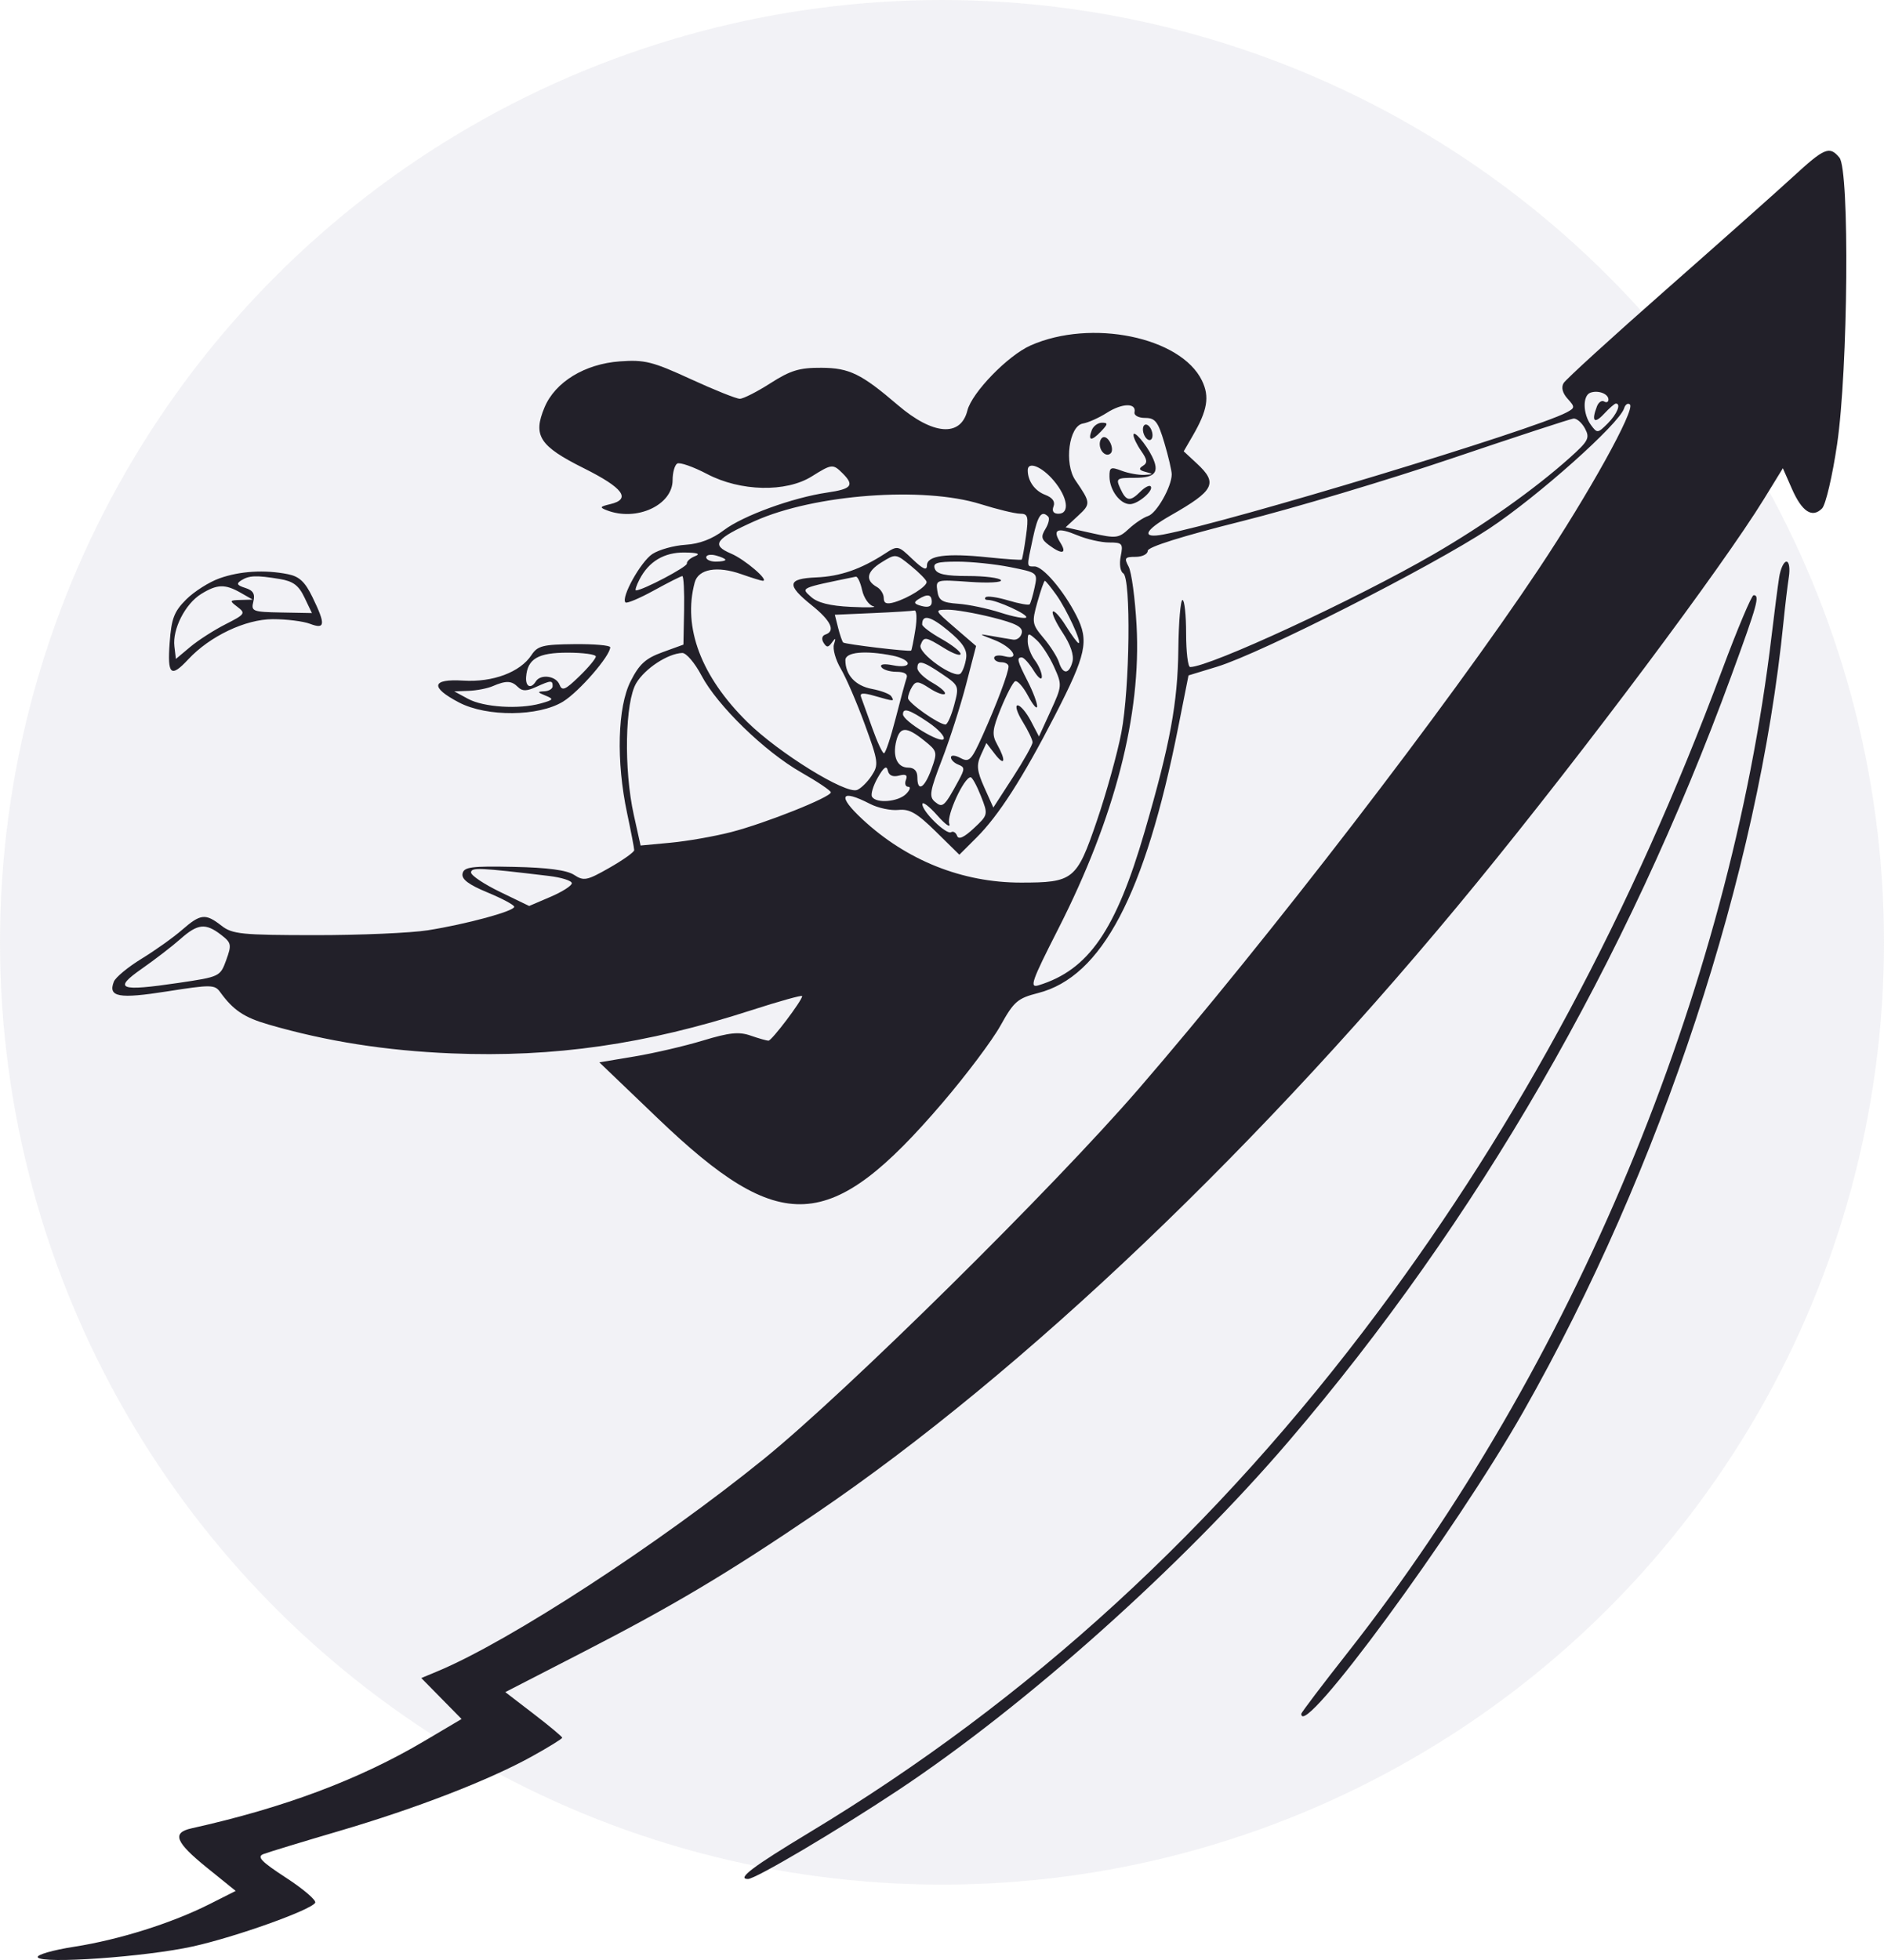
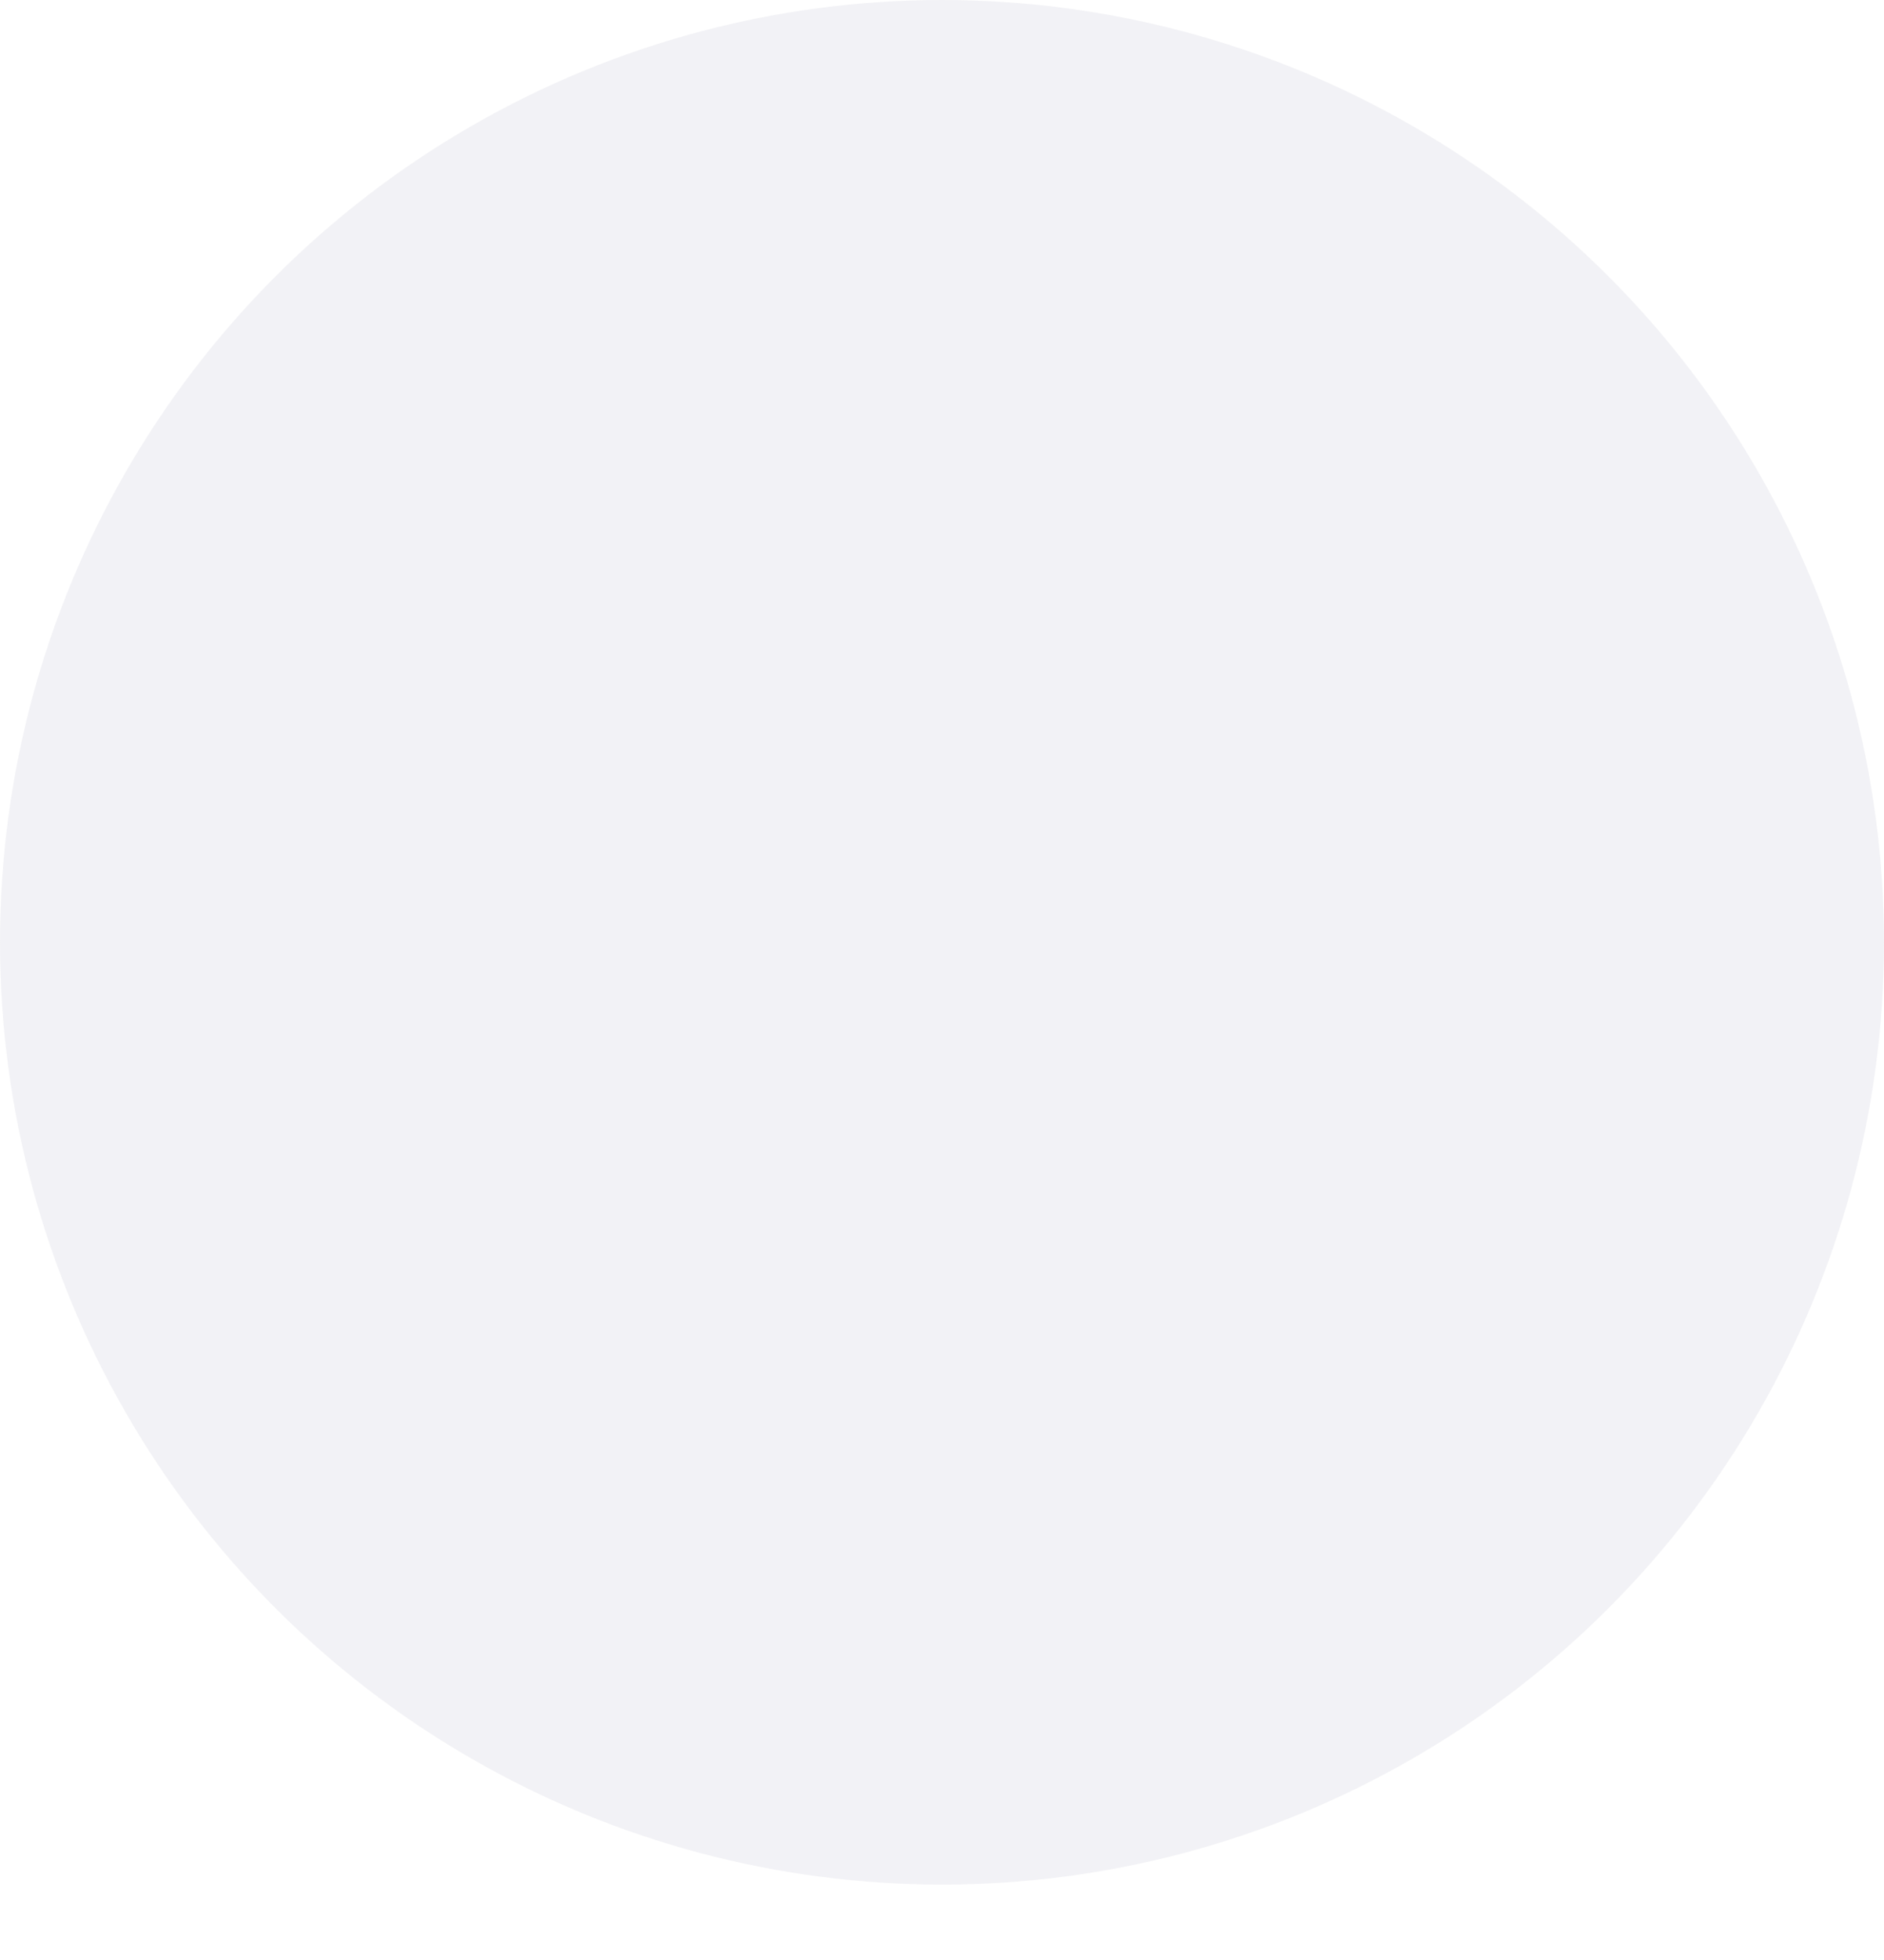
<svg xmlns="http://www.w3.org/2000/svg" width="200" height="208" viewBox="0 0 200 208" fill="none">
  <g style="mix-blend-mode:multiply" opacity="0.3">
    <circle cx="100" cy="100" r="100" fill="#D5D5E0" />
  </g>
-   <path fill-rule="evenodd" clip-rule="evenodd" d="M190.361 18.741C188.68 20.287 182.604 25.687 176.86 30.743C171.116 35.798 166.224 40.259 165.988 40.655C165.716 41.113 165.87 41.716 166.413 42.315C167.212 43.196 167.205 43.286 166.312 43.763C162.857 45.609 130.533 55.392 123.494 56.723C121.124 57.171 121.451 56.308 124.258 54.709C128.927 52.05 129.315 51.286 127.061 49.194L125.66 47.894L126.613 46.25C128.184 43.541 128.426 42.099 127.597 40.39C125.35 35.759 115.821 33.808 109.397 36.663C106.985 37.734 103.172 41.664 102.693 43.573C101.979 46.408 99.036 46.173 95.309 42.985C91.428 39.664 90.163 39.047 87.206 39.03C84.864 39.017 83.927 39.3 81.791 40.666C80.372 41.575 78.907 42.319 78.537 42.319C78.167 42.319 75.817 41.378 73.314 40.227C69.267 38.367 68.436 38.16 65.799 38.35C62.078 38.619 58.932 40.54 57.805 43.234C56.549 46.232 57.264 47.339 61.977 49.69C66.168 51.781 67.042 52.969 64.779 53.503C63.667 53.765 63.624 53.849 64.439 54.161C67.58 55.366 71.402 53.605 71.402 50.954C71.402 50.152 71.622 49.361 71.89 49.195C72.158 49.03 73.59 49.531 75.074 50.309C78.605 52.161 83.444 52.269 86.176 50.557C88.305 49.223 88.426 49.211 89.452 50.234C90.724 51.504 90.415 51.892 87.832 52.269C84.127 52.811 78.856 54.731 76.82 56.281C75.597 57.211 74.248 57.721 72.762 57.815C71.538 57.892 69.961 58.331 69.258 58.79C68.02 59.6 65.892 63.425 66.399 63.931C66.537 64.068 67.891 63.498 69.408 62.664C70.925 61.829 72.285 61.142 72.43 61.137C72.575 61.132 72.661 62.767 72.622 64.769L72.55 68.409L70.32 69.219C68.531 69.869 67.864 70.476 66.944 72.295C65.552 75.047 65.4 80.773 66.571 86.292C66.987 88.249 67.326 90.017 67.326 90.221C67.326 90.426 66.145 91.266 64.701 92.089C62.305 93.454 61.977 93.521 60.943 92.844C60.169 92.339 58.138 92.069 54.541 91.994C50.019 91.9 49.248 92.002 49.102 92.714C48.983 93.306 49.748 93.881 51.762 94.714C53.317 95.358 54.59 96.04 54.59 96.232C54.59 96.696 49.532 98.07 45.42 98.723C43.598 99.011 38.211 99.244 33.447 99.24C25.633 99.234 24.662 99.135 23.513 98.239C21.812 96.911 21.295 96.966 19.328 98.68C18.407 99.482 16.473 100.86 15.029 101.743C13.585 102.626 12.259 103.724 12.083 104.183C11.456 105.812 12.601 106.02 17.746 105.209C22.38 104.48 22.794 104.484 23.362 105.27C24.759 107.202 25.905 107.972 28.502 108.725C34.672 110.515 40.94 111.501 47.967 111.789C58.804 112.231 68.583 110.825 79.703 107.227C82.703 106.257 85.157 105.572 85.157 105.707C85.157 106.168 81.929 110.439 81.581 110.439C81.39 110.439 80.536 110.197 79.683 109.9C78.445 109.469 77.427 109.575 74.627 110.423C72.7 111.008 69.435 111.767 67.373 112.112L63.624 112.738L69.823 118.675C82.933 131.231 88.141 130.95 100.04 117.048C102.552 114.112 105.324 110.426 106.198 108.856C107.635 106.275 108.018 105.942 110.202 105.384C116.96 103.656 121.543 94.971 125.071 77.206L126.169 71.677L129.226 70.744C133.861 69.328 151.958 60.145 158.079 56.103C163.22 52.709 171.897 44.977 172.408 43.335C172.538 42.916 172.818 42.733 173.029 42.928C173.614 43.471 168.653 52.414 163.343 60.385C153.747 74.794 134.56 99.72 120.902 115.523C111.794 126.062 89.867 147.711 81.126 154.797C69.997 163.818 54.089 174.173 46.493 177.34L44.724 178.078L46.861 180.252L49 182.425L45.044 184.765C38.123 188.859 30.152 191.846 20.329 194.028C18.221 194.496 18.613 195.493 21.974 198.208L25.021 200.669L22.256 202.064C18.249 204.086 12.658 205.847 7.883 206.592C5.575 206.952 3.847 207.454 4.011 207.718C4.46 208.444 15.493 207.667 20.489 206.558C25.046 205.546 32.968 202.718 33.458 201.929C33.613 201.677 32.236 200.491 30.398 199.293C27.731 197.556 27.238 197.044 27.958 196.762C28.456 196.568 32.072 195.467 35.995 194.314C44.209 191.902 51.926 188.915 56.5 186.377C58.251 185.406 59.684 184.521 59.684 184.412C59.684 184.302 58.325 183.168 56.662 181.891L53.64 179.571L61.884 175.331C71.461 170.405 77.192 166.992 86.549 160.646C108.652 145.654 134.193 121.297 156.788 93.663C168.19 79.718 182.838 60.146 187.265 52.942L189.264 49.69L190.226 51.878C191.296 54.313 192.38 55.016 193.428 53.953C193.81 53.566 194.527 50.503 195.021 47.148C196.191 39.212 196.361 18.041 195.266 16.724C194.216 15.463 193.691 15.679 190.361 18.741ZM170.747 42.403C170.747 42.669 170.541 42.76 170.291 42.606C170.04 42.451 169.696 42.685 169.527 43.126C168.924 44.692 169.233 45.036 170.257 43.94C170.828 43.328 171.401 42.827 171.531 42.827C172.121 42.827 171.665 43.944 170.669 44.938C169.613 45.992 169.548 45.998 168.886 45.095C168.023 43.917 167.995 41.966 168.836 41.673C169.673 41.382 170.747 41.792 170.747 42.403ZM120.438 43.747C120.366 44.085 120.862 44.352 121.564 44.352C122.634 44.352 122.933 44.738 123.602 46.986C124.033 48.435 124.386 49.945 124.386 50.341C124.386 51.641 122.778 54.476 121.879 54.761C121.395 54.914 120.476 55.525 119.837 56.119C118.754 57.126 118.488 57.157 115.899 56.579L113.121 55.959L114.452 54.728C115.809 53.474 115.799 53.36 114.155 50.961C112.943 49.19 113.478 45.192 114.961 44.945C115.521 44.852 116.668 44.338 117.508 43.803C119.131 42.77 120.649 42.74 120.438 43.747ZM168.256 45.474C168.796 46.482 168.63 46.799 166.618 48.598C162.877 51.942 157.516 55.738 152.151 58.841C143.876 63.627 128.408 70.787 126.344 70.787C126.108 70.787 125.914 69.186 125.914 67.228C125.914 65.271 125.742 63.67 125.532 63.67C125.322 63.67 125.123 66.015 125.09 68.881C125.025 74.585 124.217 78.96 121.518 88.228C118.457 98.736 115.569 102.926 110.256 104.561C109.251 104.87 109.495 104.169 112.344 98.572C118.35 86.769 121.173 75.829 120.654 66.361C120.498 63.507 120.119 60.705 119.812 60.134C119.32 59.214 119.404 59.095 120.547 59.095C121.257 59.095 121.839 58.807 121.839 58.455C121.839 58.048 125.472 56.906 131.827 55.314C137.32 53.938 147.35 50.939 154.115 48.65C160.881 46.361 166.695 44.458 167.035 44.42C167.376 44.383 167.925 44.857 168.256 45.474ZM115.901 45.645C115.459 46.794 115.855 46.854 116.871 45.792C117.626 45.004 117.643 44.86 116.983 44.86C116.553 44.86 116.067 45.213 115.901 45.645ZM121.329 45.563C121.329 45.982 121.558 46.467 121.839 46.64C122.119 46.812 122.348 46.611 122.348 46.191C122.348 45.772 122.119 45.287 121.839 45.115C121.558 44.942 121.329 45.144 121.329 45.563ZM120.326 46.145C120.317 46.433 120.685 47.201 121.142 47.853C121.8 48.79 121.838 49.122 121.323 49.44C120.843 49.736 120.925 49.906 121.637 50.088C122.476 50.303 122.457 50.342 121.49 50.394C120.877 50.426 119.788 50.229 119.07 49.957C117.908 49.516 117.765 49.586 117.779 50.592C117.8 52.02 118.904 53.503 119.948 53.503C120.825 53.503 122.549 52.009 122.142 51.602C122.002 51.462 121.516 51.718 121.062 52.171C119.96 53.271 119.554 53.21 118.932 51.85C118.435 50.765 118.515 50.707 120.502 50.707C122.653 50.707 123.126 50.101 122.291 48.419C121.635 47.095 120.343 45.601 120.326 46.145ZM116.744 47.118C116.744 47.939 117.465 48.546 117.912 48.101C118.309 47.705 117.761 46.386 117.199 46.386C116.949 46.386 116.744 46.715 116.744 47.118ZM111.859 51C113.349 52.767 113.598 54.519 112.359 54.519C111.833 54.519 111.647 54.241 111.84 53.74C112.037 53.23 111.729 52.806 110.945 52.509C109.843 52.09 109.102 51.043 109.102 49.902C109.102 48.911 110.6 49.507 111.859 51ZM104.089 53.496C105.865 54.052 107.751 54.509 108.28 54.513C109.13 54.519 109.203 54.792 108.915 56.894C108.735 58.2 108.532 59.322 108.463 59.386C108.394 59.452 106.768 59.341 104.848 59.141C100.452 58.683 98.403 58.959 98.403 60.01C98.403 60.589 97.978 60.403 96.861 59.335C95.338 57.879 95.3 57.871 93.931 58.759C91.388 60.409 89.186 61.17 86.651 61.276C83.563 61.407 83.459 62.06 86.176 64.239C88.223 65.881 88.729 66.972 87.615 67.343C87.263 67.46 87.184 67.816 87.424 68.203C87.756 68.739 87.924 68.733 88.326 68.172C88.702 67.647 88.752 67.694 88.534 68.371C88.376 68.86 88.703 70.031 89.261 70.975C89.819 71.918 90.966 74.577 91.809 76.885C93.25 80.824 93.294 81.155 92.532 82.315C92.086 82.995 91.389 83.678 90.984 83.833C89.769 84.298 82.663 79.902 79.341 76.631C74.427 71.791 72.464 66.591 73.748 61.814C74.132 60.383 76.126 60.026 78.687 60.928C79.794 61.317 80.822 61.636 80.97 61.636C81.719 61.636 79.075 59.368 77.601 58.746C75.439 57.833 75.919 57.179 80.142 55.288C86.458 52.459 98.011 51.595 104.089 53.496ZM111.279 54.828C111.45 54.998 111.316 55.584 110.982 56.13C110.478 56.956 110.542 57.246 111.365 57.855C112.754 58.883 113.297 58.764 112.564 57.592C111.673 56.169 112.241 55.918 114.357 56.8C115.371 57.223 116.891 57.569 117.734 57.569C119.15 57.569 119.243 57.68 118.972 59.033C118.806 59.865 118.921 60.646 119.24 60.842C120.077 61.358 119.941 73.012 119.043 77.732C118.626 79.924 117.448 84.165 116.425 87.156C114.297 93.383 113.949 93.663 108.369 93.663C102.148 93.663 96.246 91.306 91.556 86.947C88.853 84.435 89.217 83.69 92.356 85.309C93.205 85.748 94.564 86.036 95.375 85.951C96.558 85.828 97.344 86.282 99.347 88.251L101.843 90.705L103.676 88.876C106.016 86.542 108.564 82.574 111.971 75.96C115.326 69.445 115.636 68.01 114.265 65.329C112.907 62.672 110.726 60.111 109.821 60.111C108.96 60.111 108.969 60.272 109.654 57.086C110.175 54.66 110.566 54.117 111.279 54.828ZM73.784 59.023C73.273 59.224 72.884 59.577 72.919 59.807C72.973 60.155 68.227 62.653 67.513 62.653C67.391 62.653 67.555 62.138 67.878 61.509C68.864 59.587 70.499 58.607 72.676 58.633C74.044 58.65 74.408 58.778 73.784 59.023ZM77.006 59.408C77.006 59.515 76.548 59.603 75.987 59.603C75.427 59.603 74.968 59.396 74.968 59.142C74.968 58.889 75.427 58.801 75.987 58.947C76.548 59.094 77.006 59.301 77.006 59.408ZM98.367 61.752C98.414 62.223 96.458 63.461 94.965 63.905C94.129 64.154 93.818 64.037 93.818 63.475C93.818 63.051 93.493 62.521 93.095 62.297C91.827 61.584 91.991 60.666 93.564 59.689C95.089 58.74 95.095 58.741 96.711 60.06C97.602 60.788 98.346 61.548 98.367 61.752ZM107.258 60.187C110.163 60.769 110.168 60.773 109.831 62.347C109.645 63.214 109.406 64.018 109.301 64.132C109.195 64.247 108.168 64.06 107.018 63.716C105.868 63.373 104.797 63.221 104.637 63.381C104.478 63.54 104.587 63.67 104.879 63.67C105.8 63.67 109.225 65.241 108.935 65.531C108.783 65.683 107.555 65.45 106.206 65.013C104.857 64.577 102.836 64.153 101.715 64.072C100.005 63.948 99.65 63.728 99.505 62.709C99.334 61.506 99.369 61.496 102.931 61.75C104.91 61.892 106.407 61.809 106.257 61.568C106.107 61.326 104.533 61.128 102.758 61.128C100.36 61.128 99.456 60.932 99.238 60.365C99 59.747 99.454 59.603 101.646 59.603C103.132 59.603 105.657 59.865 107.258 60.187ZM188.872 61.255C188.728 62.164 188.366 64.966 188.066 67.483C183.58 105.207 166.988 144.984 143.052 175.395C140.351 178.827 138.141 181.744 138.141 181.877C138.141 184.778 154.448 162.596 161.698 149.832C176.335 124.062 186.671 92.696 189.335 65.957C189.503 64.28 189.755 62.164 189.896 61.255C190.041 60.322 189.93 59.603 189.643 59.603C189.363 59.603 189.016 60.347 188.872 61.255ZM23.298 61.375C22.199 61.766 20.609 62.774 19.766 63.615C18.478 64.901 18.196 65.639 18.009 68.221C17.762 71.629 18.133 71.957 19.985 69.971C22.28 67.509 26.059 65.713 28.956 65.708C30.409 65.705 32.186 65.927 32.905 66.199C34.532 66.817 34.584 66.283 33.176 63.382C32.382 61.743 31.776 61.176 30.565 60.934C28.099 60.442 25.474 60.601 23.298 61.375ZM29.686 61.443C31.121 61.68 31.703 62.114 32.32 63.404L33.112 65.06L29.867 65C26.813 64.944 26.638 64.877 26.894 63.845C27.096 63.028 26.878 62.658 26.036 62.391C25.154 62.112 25.061 61.936 25.611 61.589C26.444 61.062 27.21 61.035 29.686 61.443ZM91.519 62.622C91.7 63.444 92.234 64.216 92.706 64.337C93.177 64.458 92.109 64.488 90.333 64.404C88.102 64.299 86.789 63.969 86.089 63.337C85.009 62.362 84.862 62.428 90.849 61.198C91.036 61.16 91.338 61.801 91.519 62.622ZM112.138 63.132C113.24 64.677 114.889 68.245 114.5 68.245C114.379 68.245 113.776 67.432 113.161 66.439C112.546 65.446 111.92 64.755 111.772 64.904C111.622 65.053 112.093 66.067 112.817 67.159C113.645 68.409 114.028 69.541 113.85 70.219C113.495 71.576 112.834 71.602 112.413 70.276C112.234 69.715 111.504 68.563 110.789 67.716C109.559 66.257 109.523 66.054 110.126 63.905C110.477 62.658 110.832 61.636 110.917 61.636C111.001 61.636 111.551 62.309 112.138 63.132ZM25.551 62.907L26.824 63.634L25.551 63.668C24.349 63.7 24.331 63.743 25.218 64.413C26.095 65.076 26.009 65.2 23.944 66.246C22.726 66.863 21.042 67.944 20.201 68.648L18.673 69.928L18.514 68.596C18.294 66.766 19.666 64.079 21.351 63.037C23.049 61.986 23.89 61.96 25.551 62.907ZM98.913 63.876C98.913 64.351 98.555 64.498 97.851 64.314C97.044 64.103 96.952 63.934 97.469 63.607C98.459 62.981 98.913 63.066 98.913 63.876ZM182.835 71.046C173.172 96.948 161.296 119.104 146.313 139.181C129.133 162.204 109.27 180.389 85.941 194.456C79.891 198.105 78.175 199.403 79.405 199.403C80.203 199.403 88.827 194.305 95.347 189.98C108.919 180.976 125.458 166.202 136.798 152.956C156.762 129.634 172.626 102.208 183.801 71.694C186.58 64.106 186.841 63.16 186.158 63.163C185.947 63.164 184.453 66.711 182.835 71.046ZM97.171 66.828C96.983 68.006 96.782 69.003 96.724 69.043C96.523 69.186 89.698 68.37 89.508 68.181C89.402 68.075 89.16 67.37 88.97 66.614L88.624 65.24L92.623 65.065C94.821 64.97 96.822 64.845 97.068 64.789C97.314 64.733 97.36 65.65 97.171 66.828ZM105.328 65.517C107.865 66.153 108.601 66.54 108.47 67.169C108.376 67.621 107.964 67.941 107.554 67.88C107.145 67.819 106.122 67.645 105.281 67.495C103.832 67.235 103.843 67.255 105.505 67.895C107.488 68.658 108.417 70.109 106.623 69.641C106.025 69.485 105.536 69.564 105.536 69.818C105.536 70.071 105.88 70.279 106.3 70.279C106.72 70.279 107.064 70.478 107.064 70.723C107.064 71.381 105.813 74.709 104.31 78.049C103.118 80.695 102.885 80.934 101.969 80.445C101.394 80.138 100.951 80.107 100.951 80.374C100.951 80.633 101.303 80.98 101.733 81.145C102.431 81.412 102.433 81.596 101.752 82.852C100.254 85.611 100.075 85.773 99.258 85.097C98.605 84.555 98.701 83.972 99.999 80.61C100.819 78.484 101.969 74.902 102.554 72.65L103.618 68.556L101.392 66.636C99.173 64.722 99.171 64.717 100.591 64.702C101.374 64.693 103.506 65.06 105.328 65.517ZM102.563 69.843C102.468 70.502 102.207 71.233 101.982 71.467C101.362 72.115 97.399 69.308 97.727 68.454C98.085 67.522 98.22 67.541 100.254 68.795C101.197 69.377 101.97 69.648 101.97 69.397C101.97 69.146 101.053 68.427 99.932 67.798C98.811 67.169 97.894 66.479 97.894 66.264C97.894 65.159 98.773 65.369 100.651 66.921C102.205 68.206 102.691 68.948 102.563 69.843ZM111.889 70.754C112.763 72.688 112.757 72.774 111.537 75.441L110.294 78.158L109.43 76.506C108.955 75.598 108.324 74.854 108.029 74.854C107.733 74.854 107.968 75.625 108.551 76.566C109.134 77.508 109.612 78.502 109.612 78.775C109.612 79.048 108.675 80.718 107.53 82.485L105.449 85.699L104.491 83.565C103.709 81.822 103.642 81.195 104.124 80.14L104.713 78.849L105.622 80.029C106.679 81.399 106.825 80.742 105.852 78.992C105.279 77.961 105.335 77.426 106.252 75.174C106.839 73.734 107.513 72.443 107.749 72.306C107.986 72.17 108.607 72.859 109.129 73.837C109.651 74.816 110.088 75.322 110.1 74.961C110.111 74.6 109.662 73.408 109.102 72.312C107.98 70.118 107.895 69.77 108.474 69.77C108.69 69.77 109.257 70.399 109.735 71.168C110.221 71.951 110.602 72.231 110.601 71.804C110.599 71.384 110.262 70.597 109.85 70.055C109.439 69.511 109.102 68.618 109.102 68.069C109.102 67.128 109.156 67.12 110.05 67.927C110.572 68.398 111.399 69.67 111.889 70.754ZM56.42 69.516C55.226 71.335 52.321 72.424 49.184 72.23C45.802 72.02 45.625 72.926 48.731 74.55C51.694 76.1 57.205 76.048 59.787 74.446C61.498 73.385 64.779 69.601 64.779 68.69C64.779 68.485 63.064 68.336 60.967 68.358C57.625 68.392 57.064 68.535 56.42 69.516ZM63.251 69.671C63.251 69.895 62.455 70.848 61.484 71.788C59.991 73.232 59.667 73.365 59.392 72.65C59.035 71.724 57.385 71.501 56.882 72.312C56.362 73.152 55.774 72.887 55.851 71.846C55.993 69.916 57.108 69.262 60.256 69.262C61.903 69.262 63.251 69.446 63.251 69.671ZM74.46 71.677C76.148 74.88 81.175 79.764 85.056 81.971C86.776 82.95 88.191 83.901 88.199 84.084C88.222 84.59 81.253 87.368 77.611 88.305C75.843 88.76 72.957 89.266 71.199 89.43L68.003 89.728L67.283 86.485C66.212 81.665 66.346 74.496 67.543 72.495C68.474 70.939 70.882 69.36 72.422 69.294C72.843 69.277 73.76 70.349 74.46 71.677ZM94.773 69.58C95.649 69.754 96.366 70.126 96.366 70.406C96.366 70.701 95.715 70.784 94.812 70.604C93.848 70.412 93.376 70.484 93.568 70.795C93.739 71.07 94.463 71.295 95.177 71.295C95.997 71.295 96.391 71.529 96.246 71.931C96.121 72.281 95.593 74.225 95.075 76.252C94.556 78.279 94 79.938 93.84 79.938C93.679 79.938 93.121 78.736 92.599 77.269C92.076 75.801 91.543 74.324 91.414 73.987C91.237 73.526 91.601 73.494 92.877 73.86C94.952 74.453 94.964 74.453 94.618 73.895C94.465 73.647 93.537 73.294 92.556 73.11C90.805 72.782 89.743 71.63 89.743 70.058C89.743 69.195 91.844 68.995 94.773 69.58ZM100.004 71.525C101.813 72.751 101.833 72.802 101.291 74.829C100.988 75.961 100.574 76.887 100.371 76.887C99.666 76.887 96.408 74.597 96.395 74.091C96.388 73.812 96.587 73.258 96.839 72.861C97.229 72.248 97.503 72.272 98.659 73.028C99.408 73.518 100.146 73.793 100.3 73.639C100.453 73.486 99.862 72.953 98.985 72.455C98.108 71.957 97.39 71.264 97.388 70.914C97.383 69.993 97.937 70.123 100.004 71.525ZM54.984 72.908C55.441 73.364 55.889 73.364 56.893 72.908C58.49 72.182 58.666 72.173 58.666 72.82C58.666 73.1 58.265 73.345 57.774 73.364C57.016 73.395 57.035 73.463 57.901 73.815C58.822 74.189 58.774 74.27 57.392 74.655C55.088 75.296 51.346 75.058 49.692 74.165L48.222 73.37L49.75 73.314C50.591 73.283 51.737 73.061 52.297 72.82C53.731 72.206 54.298 72.224 54.984 72.908ZM98.553 76.661C99.606 77.374 100.336 78.171 100.175 78.431C99.855 78.948 95.856 76.515 95.856 75.803C95.856 75.077 96.536 75.293 98.553 76.661ZM98.089 78.574C99.508 79.707 99.535 79.809 98.878 81.621C98.138 83.662 97.385 84.096 97.385 82.479C97.385 81.821 97.045 81.463 96.42 81.463C95.253 81.463 94.729 80.293 95.147 78.626C95.534 77.091 96.217 77.079 98.089 78.574ZM95.433 82.31C96.163 82.119 96.368 82.248 96.167 82.771C96.013 83.17 96.127 83.496 96.418 83.496C96.71 83.496 96.604 83.839 96.184 84.259C95.343 85.097 93.026 85.29 92.573 84.558C92.415 84.303 92.688 83.389 93.179 82.527C93.813 81.415 94.123 81.194 94.247 81.767C94.36 82.294 94.771 82.482 95.433 82.31ZM104.128 84.472C104.908 86.454 104.904 86.473 103.374 87.904C102.342 88.868 101.759 89.132 101.604 88.704C101.477 88.353 101.191 88.177 100.969 88.314C100.466 88.624 97.886 86.107 97.915 85.333C97.926 85.022 98.644 85.568 99.511 86.546C100.378 87.525 100.943 87.911 100.768 87.403C100.469 86.541 102.337 82.492 103.038 82.484C103.206 82.481 103.697 83.376 104.128 84.472ZM58.283 92.96C59.614 93.12 60.703 93.466 60.703 93.729C60.703 93.992 59.684 94.644 58.439 95.176L56.174 96.145L53.09 94.654C51.393 93.834 50.005 92.906 50.005 92.592C50.005 92.035 50.924 92.076 58.283 92.96ZM23.447 99.188C24.567 100.048 24.608 100.243 24.014 101.885C23.378 103.637 23.329 103.66 18.956 104.307C12.653 105.239 11.956 104.967 15.074 102.79C16.457 101.825 18.291 100.412 19.15 99.651C20.987 98.023 21.813 97.934 23.447 99.188Z" fill="#222029" />
</svg>